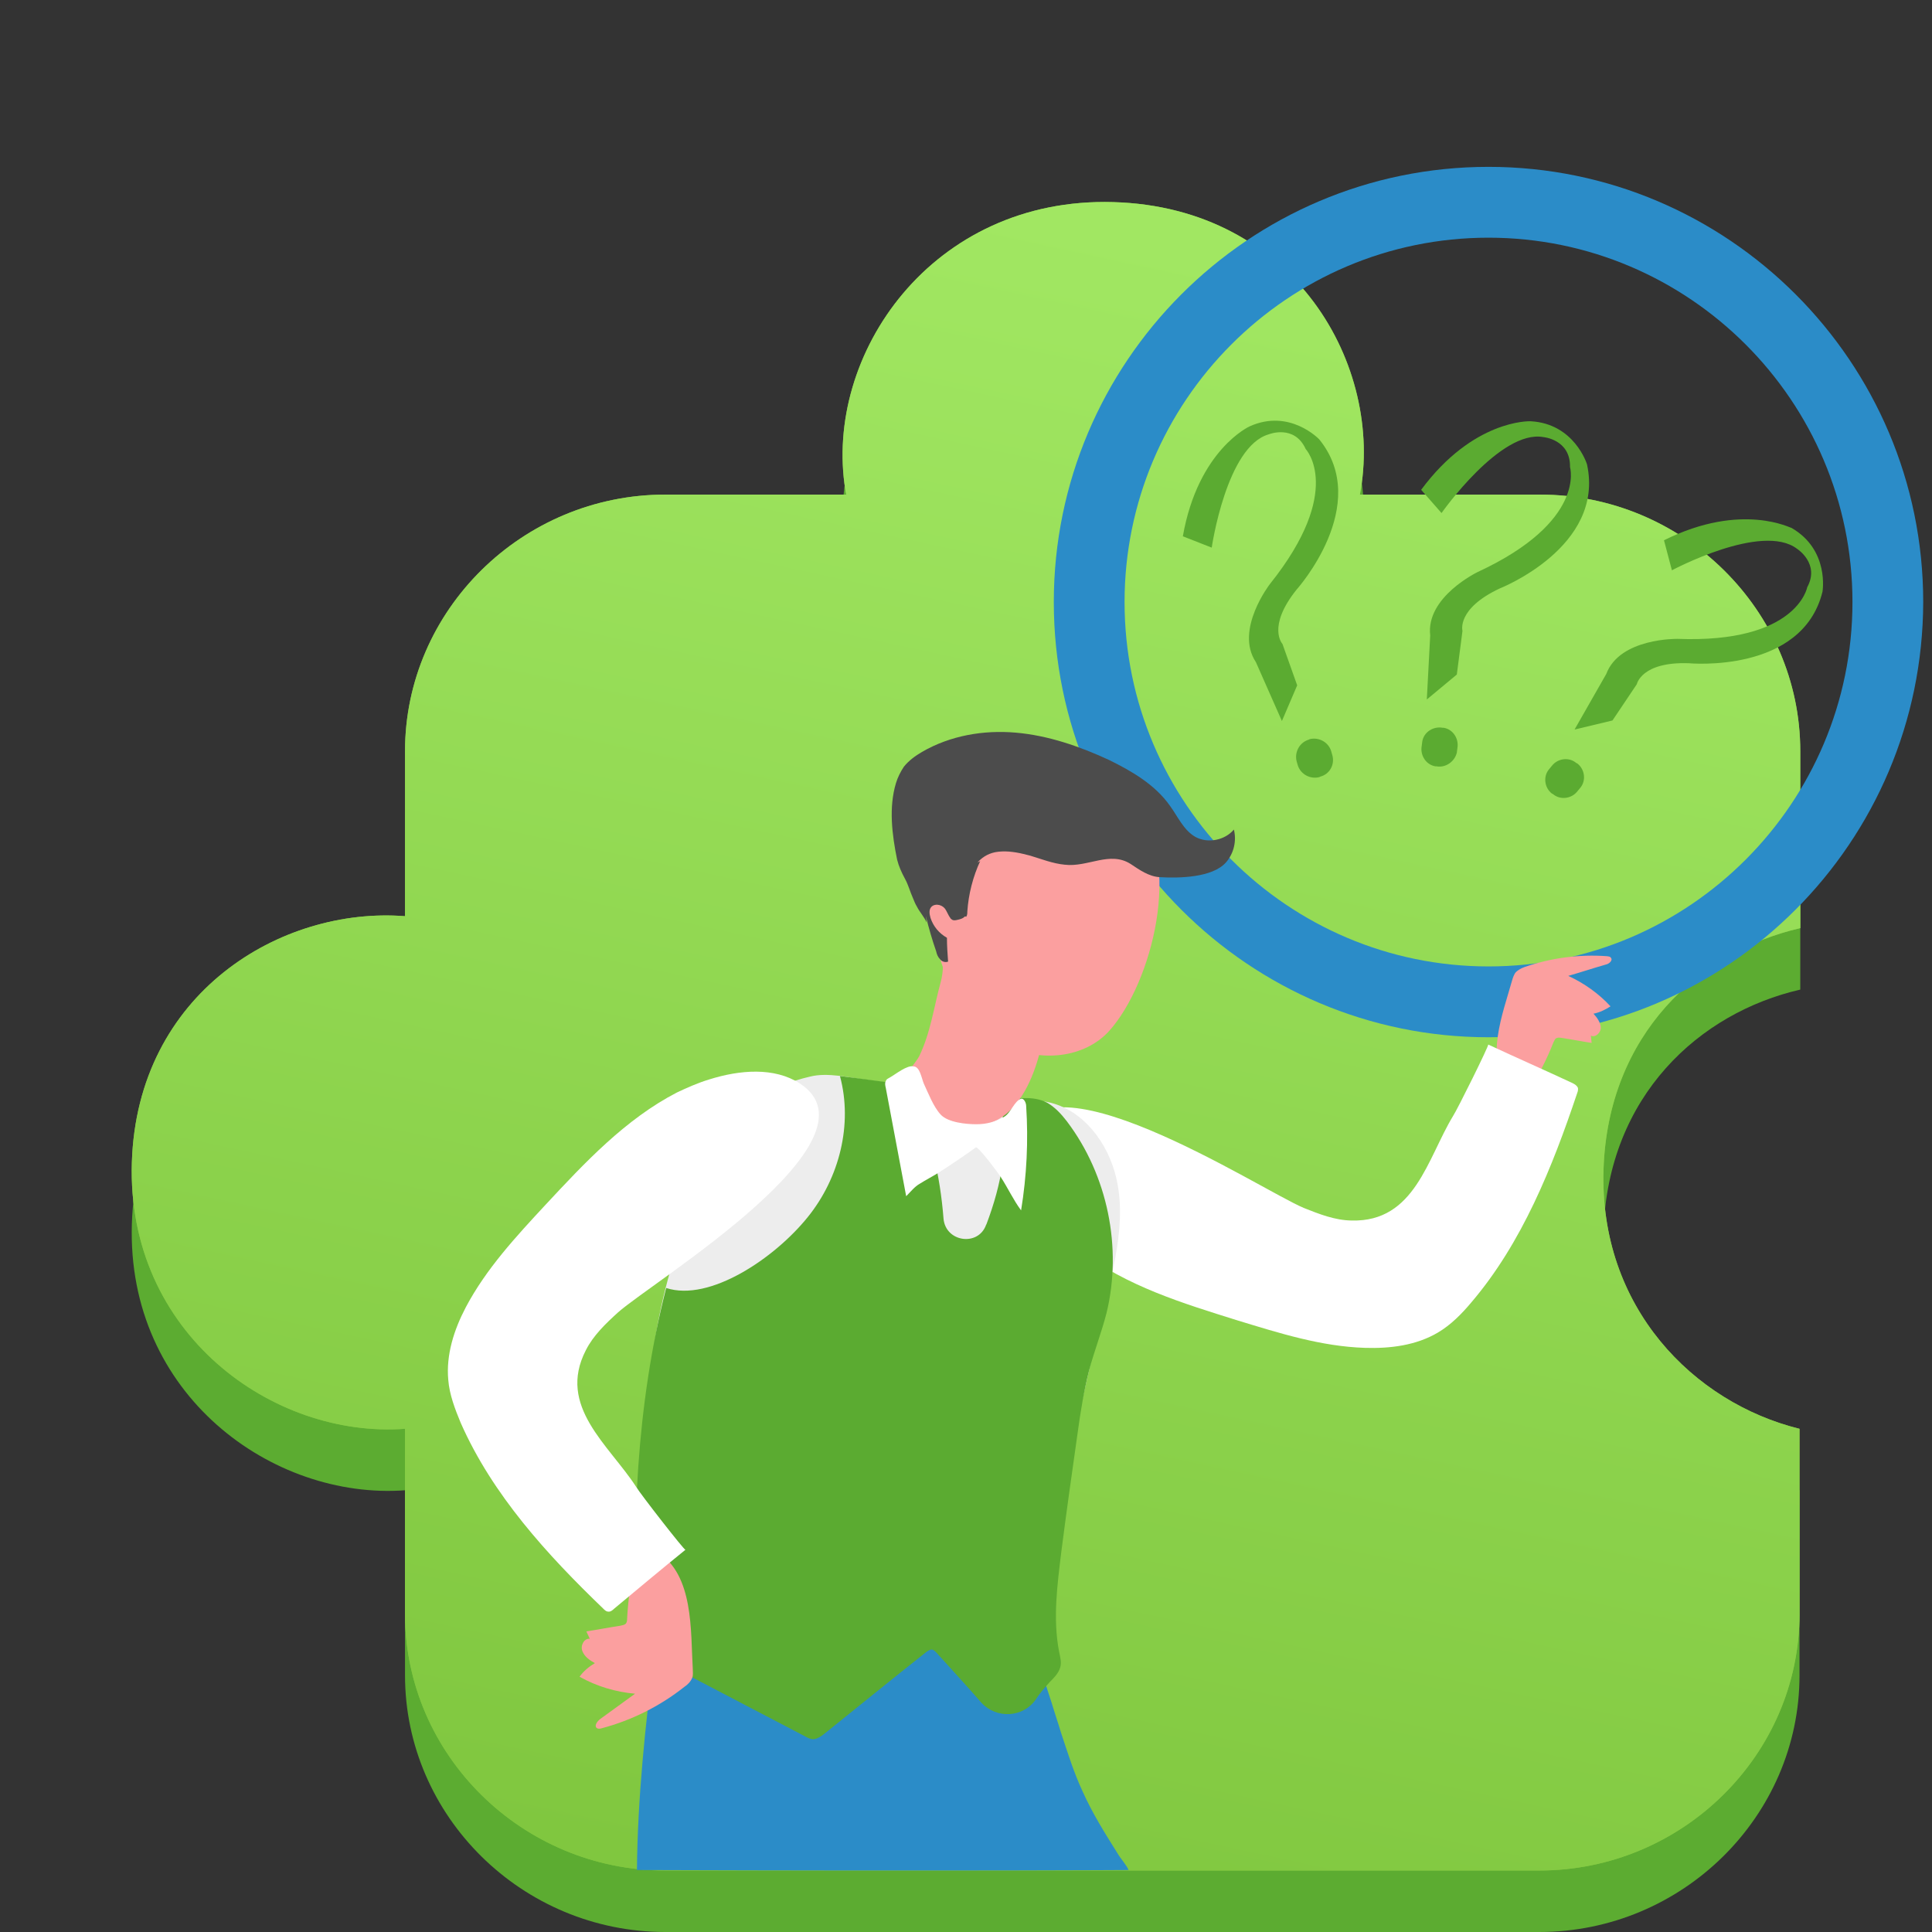
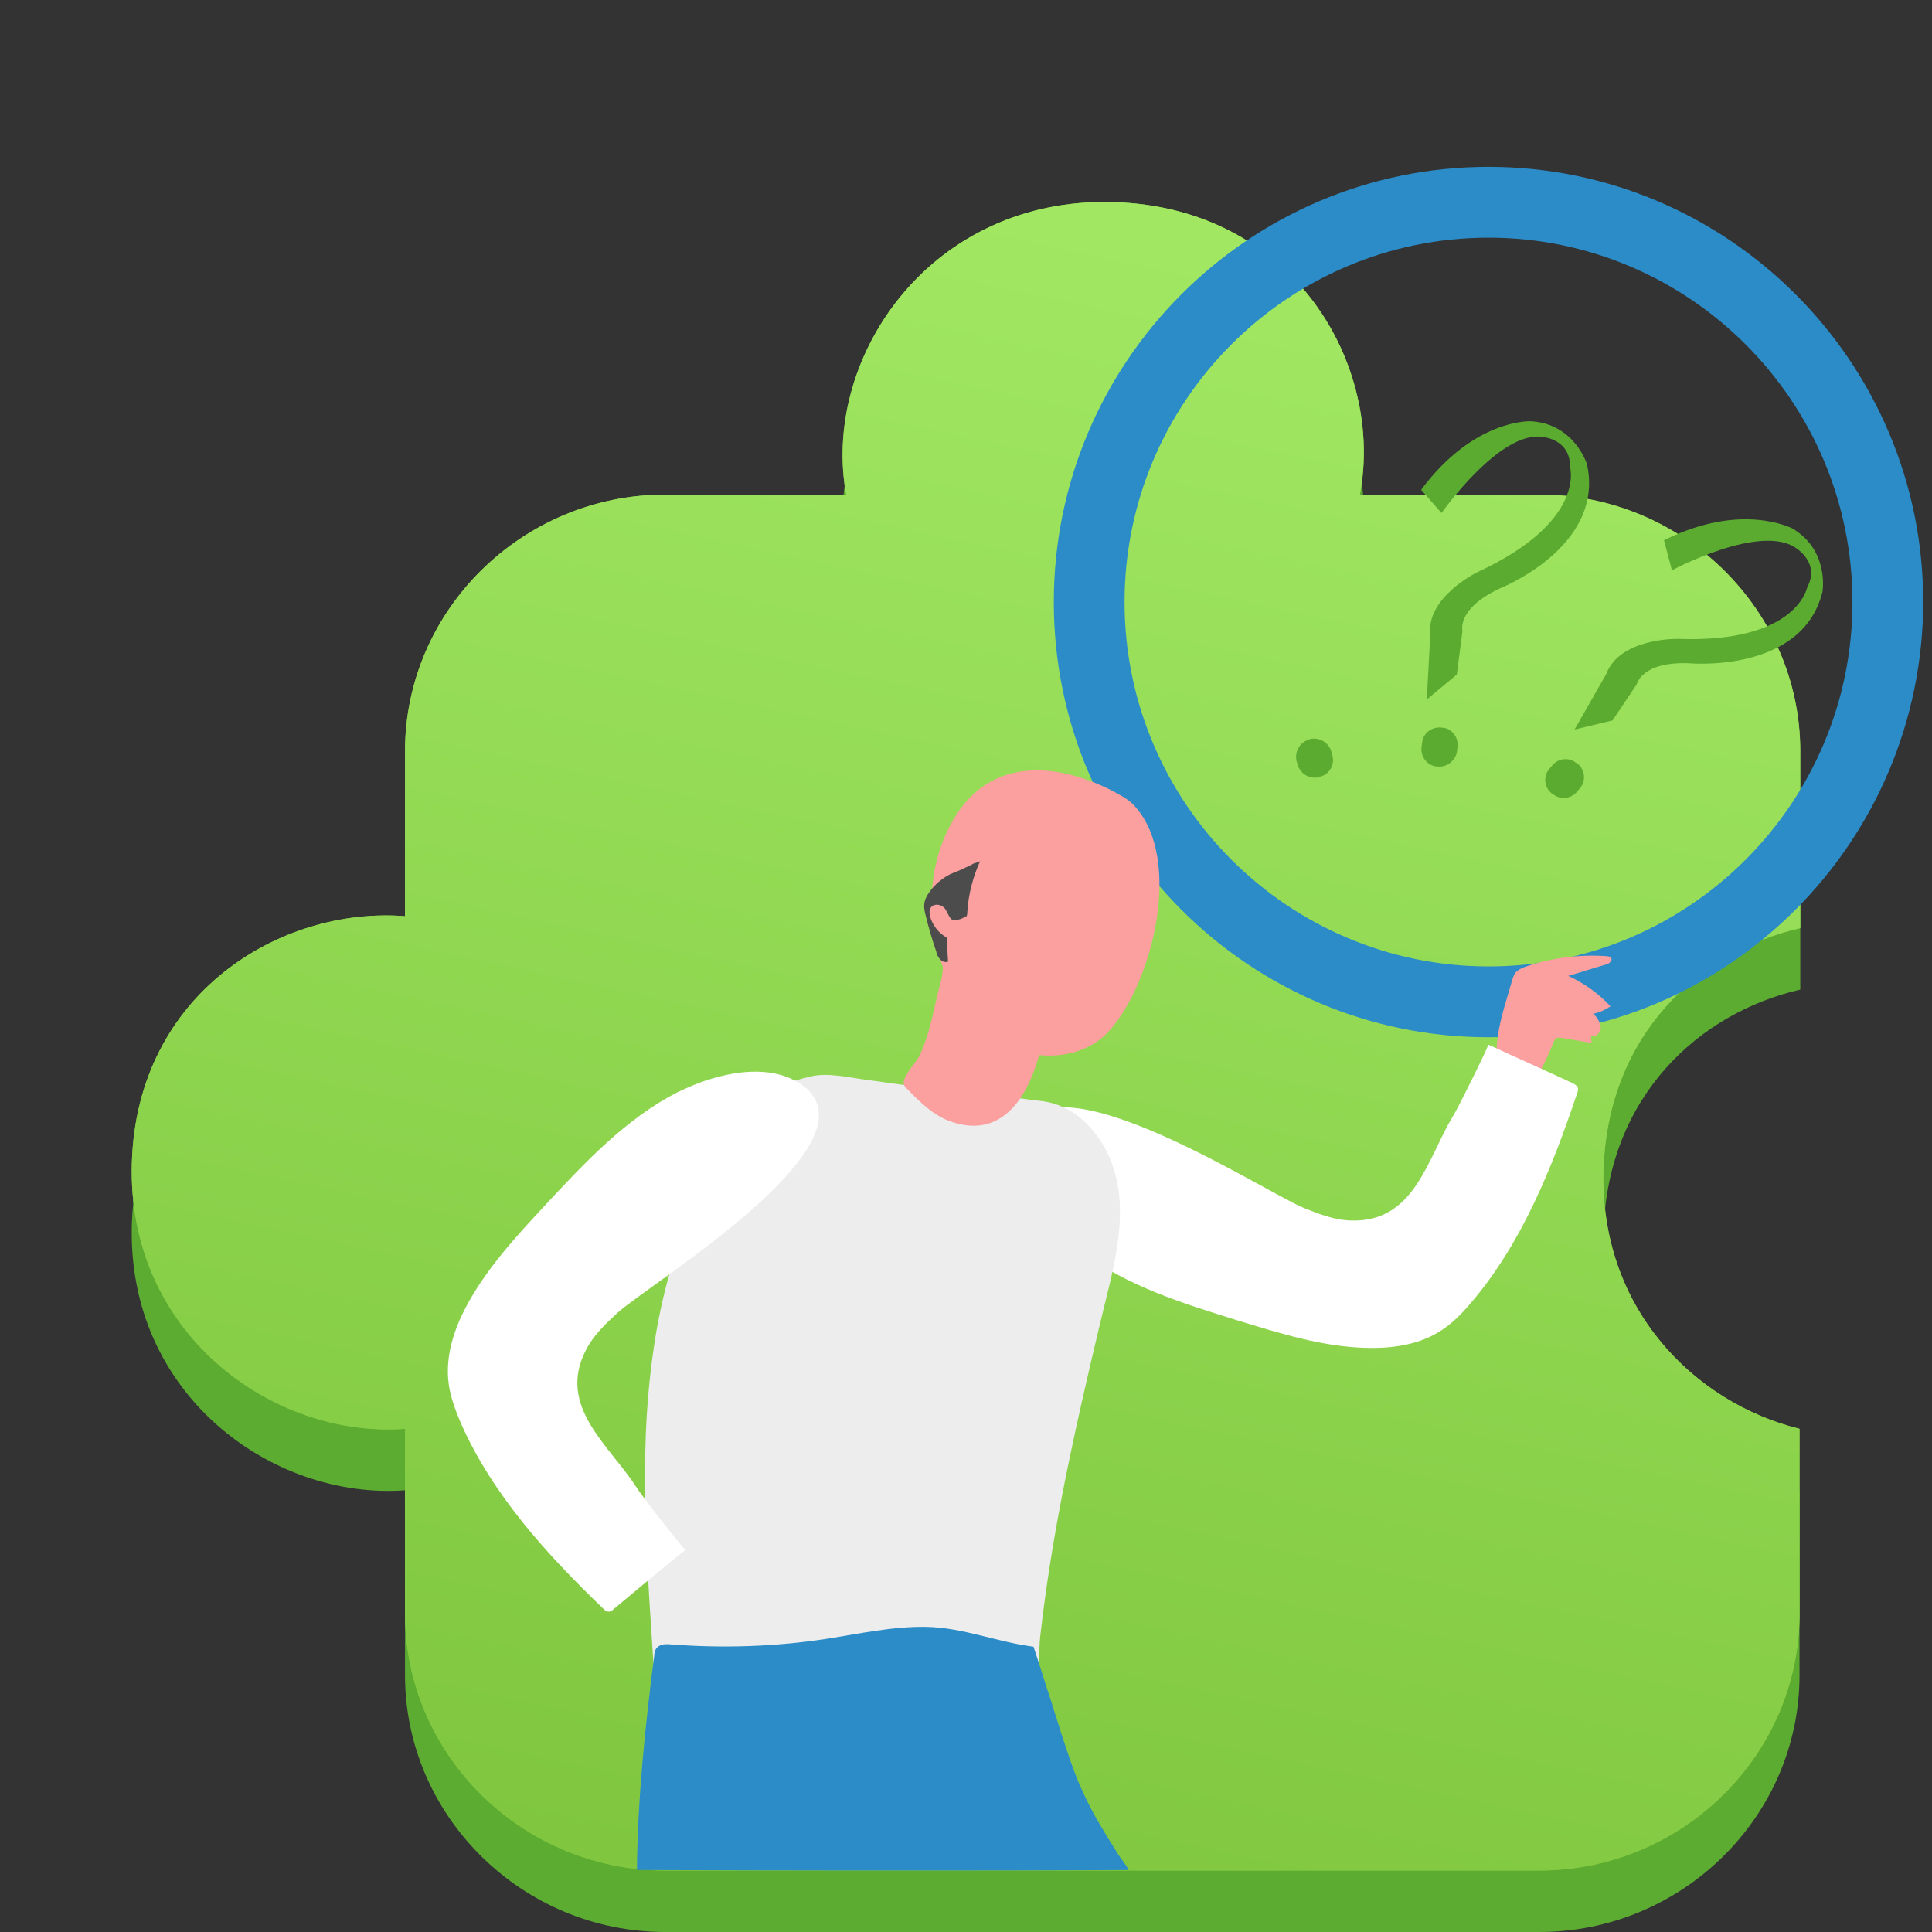
<svg xmlns="http://www.w3.org/2000/svg" width="220" height="220" viewBox="0 0 220 220" fill="none">
  <rect x="0" y="0" width="220" height="220" fill="#333333" stroke="none" />
  <path d="M205 112.687V92.55C205 76.491 191.645 63.321 175.361 63.321H154.855C157.612 48.792 147.531 30.609 126.766 30.014C106.088 29.42 93.767 47.432 96.265 62.812C96.265 62.981 96.352 63.151 96.352 63.321H75.759C59.475 63.321 46.12 76.491 46.12 92.55V111.328C31.99 110.223 15.619 120.079 15.016 139.367C14.413 158.824 31.042 170.804 46.12 169.7V190.771C46.12 206.83 59.475 220 75.759 220H175.275C191.559 220 204.914 206.83 204.914 190.771V169.7C192.851 166.726 182.081 155.85 182.598 140.131C183.115 124.752 193.541 115.321 205 112.687Z" fill="#5CAC31" />
  <path d="M205 105.687V85.55C205 69.491 191.645 56.321 175.361 56.321H154.855C157.612 41.792 147.531 23.609 126.766 23.014C106.088 22.42 93.767 40.432 96.265 55.812C96.265 55.981 96.352 56.151 96.352 56.321H75.759C59.475 56.321 46.12 69.491 46.12 85.55V104.328C31.99 103.223 15.619 113.079 15.016 132.367C14.413 151.824 31.042 163.804 46.12 162.7V183.771C46.12 199.83 59.475 213 75.759 213H175.275C191.559 213 204.914 199.83 204.914 183.771V162.7C192.851 159.726 182.081 148.85 182.598 133.131C183.115 117.752 193.541 108.321 205 105.687Z" fill="#7FC63E" />
  <path d="M205 105.687V85.55C205 69.491 191.645 56.321 175.361 56.321H154.855C157.612 41.792 147.531 23.609 126.766 23.014C106.088 22.42 93.767 40.432 96.265 55.812C96.265 55.981 96.352 56.151 96.352 56.321H75.759C59.475 56.321 46.12 69.491 46.12 85.55V104.328C31.99 103.223 15.619 113.079 15.016 132.367C14.413 151.824 31.042 163.804 46.12 162.7V183.771C46.12 199.83 59.475 213 75.759 213H175.275C191.559 213 204.914 199.83 204.914 183.771V162.7C192.851 159.726 182.081 148.85 182.598 133.131C183.115 117.752 193.541 108.321 205 105.687Z" fill="url(#paint0_linear_725_18827)" />
  <path d="M169.499 118.115C142.235 118.115 119.998 95.917 119.998 68.557C119.998 41.262 142.17 19 169.499 19C196.763 19 219 41.197 219 68.557C218.936 95.917 196.763 118.115 169.499 118.115ZM169.499 27.066C146.618 27.066 128.055 45.715 128.055 68.557C128.055 91.465 146.682 110.049 169.499 110.049C192.38 110.049 210.943 91.4 210.943 68.557C210.943 45.65 192.316 27.066 169.499 27.066Z" fill="#2B8CC8" />
-   <path d="M134.693 61.068L137.981 62.359C137.981 62.359 139.656 50.808 144.49 49.453C144.49 49.453 147.391 48.292 148.68 51.131C148.68 51.131 153.127 55.842 144.619 66.489C144.619 66.489 140.559 71.715 143.008 75.393L145.973 82.104L147.713 78.039L146.037 73.329C146.037 73.329 144.233 71.393 147.649 67.134C147.649 67.134 156.286 57.519 150.227 50.034C150.227 50.034 146.875 46.485 142.299 48.55C142.299 48.55 136.434 51.196 134.693 61.068Z" fill="#5BAB31" />
  <path d="M150.356 88.429L150.227 88.494C149.196 88.752 148.1 88.171 147.778 87.139L147.649 86.687C147.391 85.655 147.971 84.558 149.002 84.235L149.131 84.17C150.163 83.912 151.258 84.493 151.581 85.525L151.71 85.977C152.032 87.074 151.387 88.171 150.356 88.429Z" fill="#5BAB31" />
  <path d="M161.829 55.775L164.149 58.421C164.149 58.421 170.853 48.871 175.751 49.774C175.751 49.774 178.845 50.032 178.781 53.194C178.781 53.194 180.65 59.389 168.275 65.132C168.275 65.132 162.345 67.971 162.86 72.359L162.474 79.65L165.89 76.811L166.534 71.842C166.534 71.842 165.825 69.326 170.788 67.003C170.788 67.003 182.777 62.292 180.714 52.871C180.714 52.871 179.296 48.225 174.269 47.967C174.14 47.967 167.759 47.774 161.829 55.775Z" fill="#5BAB31" />
  <path d="M163.569 87.262H163.44C162.345 87.068 161.7 85.971 161.893 84.939L161.958 84.423C162.151 83.326 163.247 82.68 164.278 82.874H164.407C165.503 83.068 166.147 84.165 165.954 85.197L165.89 85.713C165.632 86.746 164.601 87.456 163.569 87.262Z" fill="#5BAB31" />
  <path d="M189.481 61.521L190.383 64.941C190.383 64.941 200.631 59.456 204.627 62.489C204.627 62.489 207.27 64.167 205.788 66.877C205.788 66.877 204.628 73.266 191.028 72.749C191.028 72.749 184.453 72.62 182.906 76.75L179.297 83.074L183.615 82.041L186.387 77.912C186.387 77.912 186.903 75.33 192.317 75.524C192.317 75.524 205.208 76.75 207.528 67.393C207.528 67.393 208.366 62.618 203.983 60.102C204.047 60.231 198.44 57.069 189.481 61.521Z" fill="#5BAB31" />
  <path d="M176.847 90.43L176.718 90.365C175.88 89.72 175.687 88.429 176.396 87.591L176.718 87.203C177.363 86.365 178.652 86.171 179.49 86.881L179.619 86.945C180.456 87.591 180.65 88.881 179.941 89.72L179.619 90.107C178.974 90.946 177.685 91.14 176.847 90.43Z" fill="#5BAB31" />
  <path d="M172.184 111.643C172.261 111.365 172.39 111.012 172.543 110.785C172.81 110.47 173.228 110.257 173.595 110.12C176.61 109.075 179.81 108.651 183.007 108.885C183.146 108.924 183.336 108.887 183.436 109.065C183.688 109.345 183.243 109.76 182.863 109.834C181.432 110.243 180.014 110.715 178.583 111.124C180.386 111.958 182.061 113.144 183.393 114.595C182.81 114.971 182.151 115.296 181.455 115.431C181.869 115.877 182.233 116.398 182.28 116.98C182.328 117.562 181.667 118.216 181.15 117.922C181.199 118.176 181.198 118.505 181.247 118.758C180.097 118.587 178.935 118.352 177.786 118.181C177.584 118.154 177.382 118.128 177.204 118.228C177.027 118.328 177 118.531 176.898 118.682C176.155 120.601 175.197 122.43 174.1 124.221C173.959 124.511 173.743 124.75 173.451 124.938C172.843 125.188 172.163 124.728 171.799 124.207C169.012 120.672 171.139 115.395 172.184 111.643Z" fill="#FB9F9F" />
  <path d="M120.062 139.77C120.979 140.775 122.011 141.692 123.005 142.419C128.254 146.462 134.741 148.424 140.963 150.371C145.708 151.817 150.465 153.326 155.42 153.482C158.327 153.575 161.274 153.2 163.748 151.734C165.219 150.857 166.426 149.637 167.546 148.302C173.322 141.528 176.77 132.905 179.598 124.469C179.687 124.254 179.714 124.052 179.677 123.862C179.564 123.621 179.338 123.467 179.048 123.326C175.87 121.84 172.642 120.429 169.464 118.942C169.603 118.981 165.922 126.4 165.463 127.08C162.529 131.922 161.111 139.165 153.919 138.983C152.011 138.959 150.232 138.253 148.454 137.546C143.522 135.479 117.499 118.444 115.968 130.178C115.607 133.732 117.586 137.161 120.062 139.77Z" fill="white" />
  <path d="M88.879 123.758C88.556 123.888 88.234 124.081 87.912 124.275C83.529 127.178 80.757 133.115 78.759 137.826C76.568 142.988 75.15 148.408 74.376 153.957C72.572 166.605 73.796 179.252 74.57 191.964C74.634 192.545 74.699 193.255 75.085 193.706C75.343 194.029 75.73 194.158 76.052 194.352C86.172 198.933 97.516 199.514 108.602 200.03C110.729 200.159 112.92 200.224 114.854 199.32C119.108 197.32 118.012 190.157 118.463 186.221C119.108 180.607 120.01 174.993 121.106 169.444C122.331 163.249 123.749 157.055 125.231 150.86C126.52 145.311 128.583 139.052 126.907 133.373C125.747 129.437 122.717 125.823 118.528 125.372C113.629 124.791 108.731 124.017 103.832 123.629C102.156 123.5 100.48 123.178 98.805 122.984C96.807 122.726 94.228 122.081 92.23 122.597C91.135 122.855 89.975 123.178 88.879 123.758Z" fill="#EDEDED" />
  <path d="M128.512 212.943C128.319 212.427 127.551 211.581 127.229 211C125.811 208.742 124.393 206.483 123.297 204.031C122.266 201.837 121.557 199.514 120.783 197.191C120.461 196.094 120.074 194.997 119.752 193.9C119.043 191.771 118.399 189.641 117.69 187.512C113.564 186.996 109.633 185.318 105.443 185.254C101.64 185.189 97.902 186.028 94.164 186.609C88.298 187.512 82.368 187.706 76.439 187.254C75.794 187.189 75.085 187.189 74.698 187.77C74.57 187.964 74.505 188.222 74.505 188.48C73.474 196.417 72.596 204.942 72.531 212.943C109.915 213.072 128.082 212.943 128.512 212.943Z" fill="#2B8CC8" />
-   <path d="M121.494 127.695C120.849 126.857 120.14 126.082 119.238 125.566C117.626 124.727 115.628 125.05 113.824 125.437C115.048 130.018 114.017 134.922 112.341 139.375C112.341 139.439 112.277 139.439 112.277 139.504C111.374 141.956 107.7 141.44 107.443 138.794C107.056 133.826 105.96 129.051 103.833 124.598C103.64 124.211 103.446 123.824 103.124 123.63C102.802 123.437 102.48 123.372 102.157 123.372C99.966 123.114 97.839 122.791 95.647 122.533C97.13 128.018 95.583 134.148 91.973 138.601C88.235 143.247 80.823 148.28 75.86 146.667C72.444 159.959 71.864 174.091 72.637 187.771C78.954 191.062 85.335 194.417 91.651 197.708C91.973 197.902 92.36 198.095 92.747 198.031C93.134 197.966 93.52 197.708 93.843 197.45C97.71 194.352 101.577 191.191 105.509 188.093C105.702 187.964 105.896 187.835 106.089 187.835C106.282 187.835 106.476 188.029 106.605 188.158C108.345 190.094 110.085 191.965 111.761 193.901C113.501 195.772 116.531 195.579 117.949 193.514C118.4 192.804 118.98 192.159 119.56 191.513C120.011 191.062 120.527 190.545 120.72 189.9C120.913 189.319 120.72 188.674 120.591 188.029C119.882 184.286 120.398 180.479 120.849 176.736C121.429 172.22 122.074 167.638 122.718 163.121C123.041 160.734 123.427 158.411 124.007 156.088C124.587 153.894 125.425 151.764 126.005 149.506C127.81 142.085 126.134 133.826 121.494 127.695Z" fill="#5BAB31" />
  <path d="M126.327 117.369C123.491 120.531 118.399 120.983 114.596 119.047C110.793 117.111 108.279 113.24 107.055 109.174C106.861 108.658 106.732 108.077 106.604 107.497C106.539 107.045 106.539 106.464 106.281 106.077C105.895 105.496 105.637 104.786 105.443 104.077C105.379 103.883 105.379 103.689 105.379 103.496C105.443 103.173 105.637 102.851 105.83 102.592C106.217 102.012 106.088 101.173 106.217 100.528C106.281 99.753 106.41 99.043 106.604 98.269C106.926 96.85 107.441 95.43 108.15 94.075C112.082 86.396 119.688 86.525 126.584 90.01C127.551 90.526 128.582 91.042 129.291 91.881C134.706 98.011 131.225 111.884 126.327 117.369Z" fill="#FB9F9F" />
  <path d="M106.733 104.852C107.12 105.303 107.764 109.627 107.12 111.821C106.346 114.66 105.96 117.628 104.67 120.274C104.284 121.048 102.672 122.661 102.93 123.5C102.995 123.694 103.123 123.887 103.317 124.016C104.799 125.565 106.411 127.114 108.409 127.759C115.95 130.275 118.593 121.177 119.108 115.821C119.108 115.886 106.733 104.852 106.733 104.852Z" fill="#FB9F9F" />
-   <path d="M116.528 97.238C116.786 97.302 117.044 97.367 117.302 97.432C118.591 97.819 119.88 98.335 121.234 98.464C123.876 98.787 126.39 96.851 128.775 98.4C129.742 99.045 130.837 99.819 132.062 99.884C134.253 100.013 138.056 99.948 139.603 98.206C140.505 97.174 140.828 95.754 140.505 94.463C139.474 95.689 137.541 96.076 136.123 95.302C134.769 94.528 134.124 92.979 133.222 91.753C131.546 89.366 128.904 87.817 126.261 86.526C122.909 84.978 119.364 83.752 115.691 83.429C112.017 83.106 108.214 83.752 104.991 85.623C104.218 86.075 103.509 86.591 102.929 87.301C102.542 87.882 102.22 88.527 102.026 89.172C101.188 91.947 101.575 95.044 102.155 97.883C102.348 98.658 102.671 99.367 103.057 100.077C103.444 100.787 103.638 101.561 103.96 102.271C104.089 102.594 104.218 102.916 104.411 103.239C104.733 103.884 105.249 104.401 105.507 105.046C105.442 104.272 105.378 103.433 105.829 102.787C106.151 102.271 106.796 101.949 107.44 101.949C108.085 101.884 108.665 102.142 109.245 102.465C109.31 102.465 109.31 102.529 109.374 102.529C109.438 102.529 109.503 102.465 109.567 102.4C109.825 102.142 109.89 101.755 109.825 101.368C109.761 100.981 109.825 100.658 110.019 100.335C110.728 98.851 111.501 97.432 113.306 97.044C114.337 96.851 115.433 96.98 116.528 97.238Z" fill="#4C4C4C" />
  <path d="M109.828 104.4C109.634 104.594 109.377 104.658 109.119 104.723C108.861 104.787 108.603 104.852 108.41 104.723C108.345 104.658 108.216 104.594 108.216 104.529C107.959 104.206 107.83 103.755 107.572 103.432C107.185 102.98 106.412 102.851 106.025 103.303C105.767 103.626 105.832 104.077 105.961 104.529C106.283 105.497 106.927 106.271 107.83 106.787C107.83 107.691 107.894 108.594 107.959 109.498C107.636 109.627 107.25 109.498 107.056 109.24C106.798 108.981 106.67 108.659 106.605 108.336C106.154 107.046 105.767 105.691 105.445 104.4C105.316 103.884 105.187 103.432 105.252 102.916C105.316 102.271 105.703 101.754 106.089 101.238C106.67 100.528 107.636 99.754 108.474 99.431C108.99 99.238 109.441 99.044 109.957 98.786C110.279 98.657 110.537 98.528 110.859 98.334C110.988 98.27 111.633 98.141 111.633 98.012C110.795 99.819 110.279 101.819 110.15 103.819C110.15 104.013 110.15 104.206 110.021 104.4C109.892 104.335 109.892 104.335 109.828 104.4Z" fill="#4C4C4C" />
-   <path d="M101.383 122.663C101.19 122.792 100.932 122.856 100.867 123.115C100.738 123.308 100.803 123.631 100.867 123.889C101.641 128.019 102.414 132.084 103.188 136.214C103.703 135.697 104.155 135.117 104.735 134.794C105.444 134.342 106.217 133.955 106.926 133.503C108.344 132.6 109.762 131.632 111.116 130.664C111.373 130.471 113.758 133.697 113.952 134.02C114.789 135.31 115.37 136.601 116.272 137.827C116.917 133.891 117.11 129.89 116.852 125.954C116.852 125.567 116.594 125.05 116.272 125.115C115.499 125.373 115.112 126.728 114.338 127.18C113.372 127.761 112.276 128.019 111.18 128.019C110.02 128.019 107.957 127.825 107.119 126.922C106.282 126.018 105.701 124.47 105.186 123.373C104.928 122.727 104.735 121.437 104.026 121.437C103.317 121.243 101.963 122.34 101.383 122.663Z" fill="white" />
-   <path d="M78.888 190.027C78.888 190.415 78.952 190.737 78.823 191.06C78.63 191.512 78.308 191.834 77.921 192.092C75.15 194.286 71.927 195.899 68.511 196.803C68.317 196.867 68.124 196.867 67.995 196.803C67.608 196.545 67.995 196.029 68.317 195.77C69.671 194.802 70.96 193.835 72.314 192.867C70.122 192.673 67.931 192.028 65.997 190.931C66.448 190.286 67.093 189.769 67.737 189.382C67.157 189.059 66.577 188.672 66.319 188.027C66.061 187.382 66.513 186.543 67.157 186.607C67.028 186.349 66.899 186.027 66.77 185.769C68.06 185.575 69.349 185.317 70.638 185.123C70.896 185.059 71.089 185.059 71.282 184.865C71.411 184.672 71.411 184.478 71.411 184.284C71.54 181.961 71.862 179.703 72.378 177.509C72.442 177.186 72.571 176.799 72.829 176.541C73.345 176.025 74.247 176.348 74.892 176.735C79.017 179.38 78.63 185.704 78.888 190.027Z" fill="#FB9F9F" />
  <path d="M80.757 122.919C79.468 123.306 78.179 123.887 77.084 124.403C71.218 127.436 66.578 132.405 62.13 137.18C58.779 140.793 55.362 144.471 53.042 148.859C51.688 151.44 50.786 154.279 51.044 157.119C51.173 158.796 51.818 160.474 52.462 162.023C56.072 170.218 62.324 177.058 68.704 183.188C68.833 183.317 69.027 183.511 69.22 183.511C69.478 183.575 69.736 183.381 69.929 183.188C72.636 180.929 75.343 178.671 78.05 176.477C77.921 176.542 72.894 170.089 72.443 169.314C69.349 164.539 63.419 160.152 66.706 153.763C67.544 152.086 68.962 150.73 70.38 149.44C74.376 145.891 100.932 129.759 91.07 123.371C88.17 121.499 84.238 121.822 80.757 122.919Z" fill="white" />
  <defs>
    <linearGradient id="paint0_linear_725_18827" x1="110" y1="23" x2="68.418" y2="216.442" gradientUnits="userSpaceOnUse">
      <stop stop-color="#A1E762" />
      <stop offset="1" stop-color="#7FC63E" />
    </linearGradient>
  </defs>
</svg>